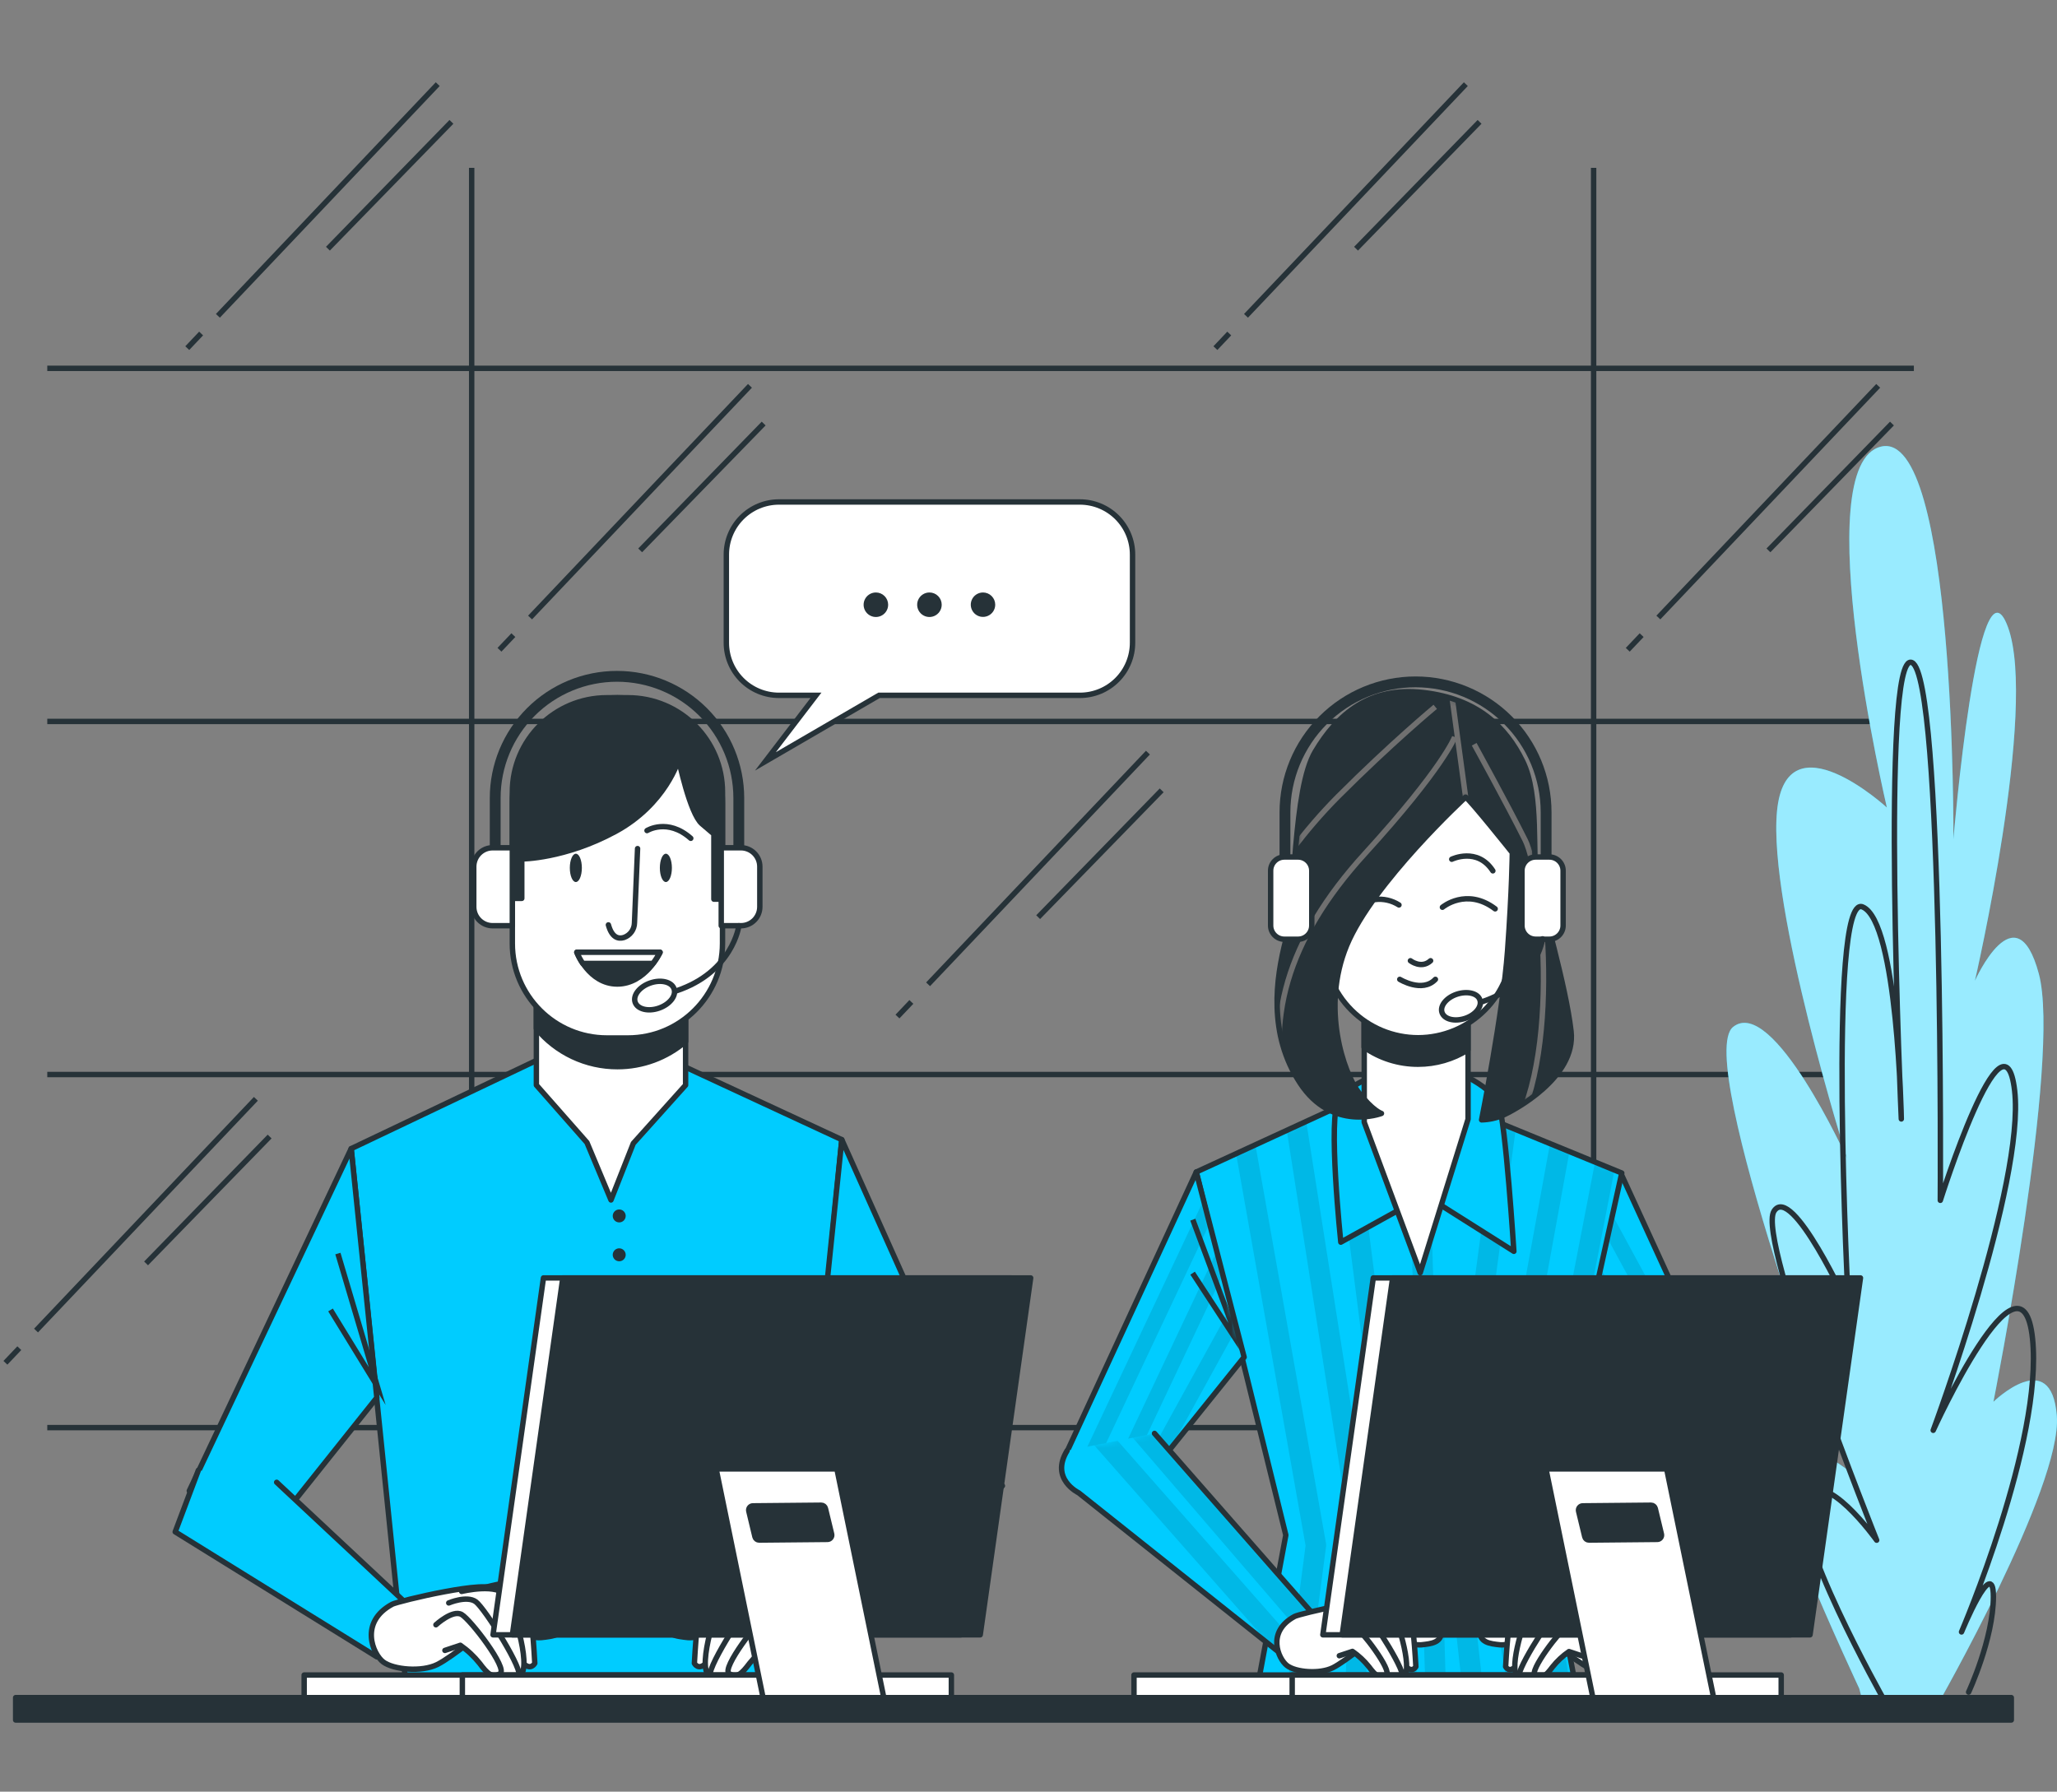
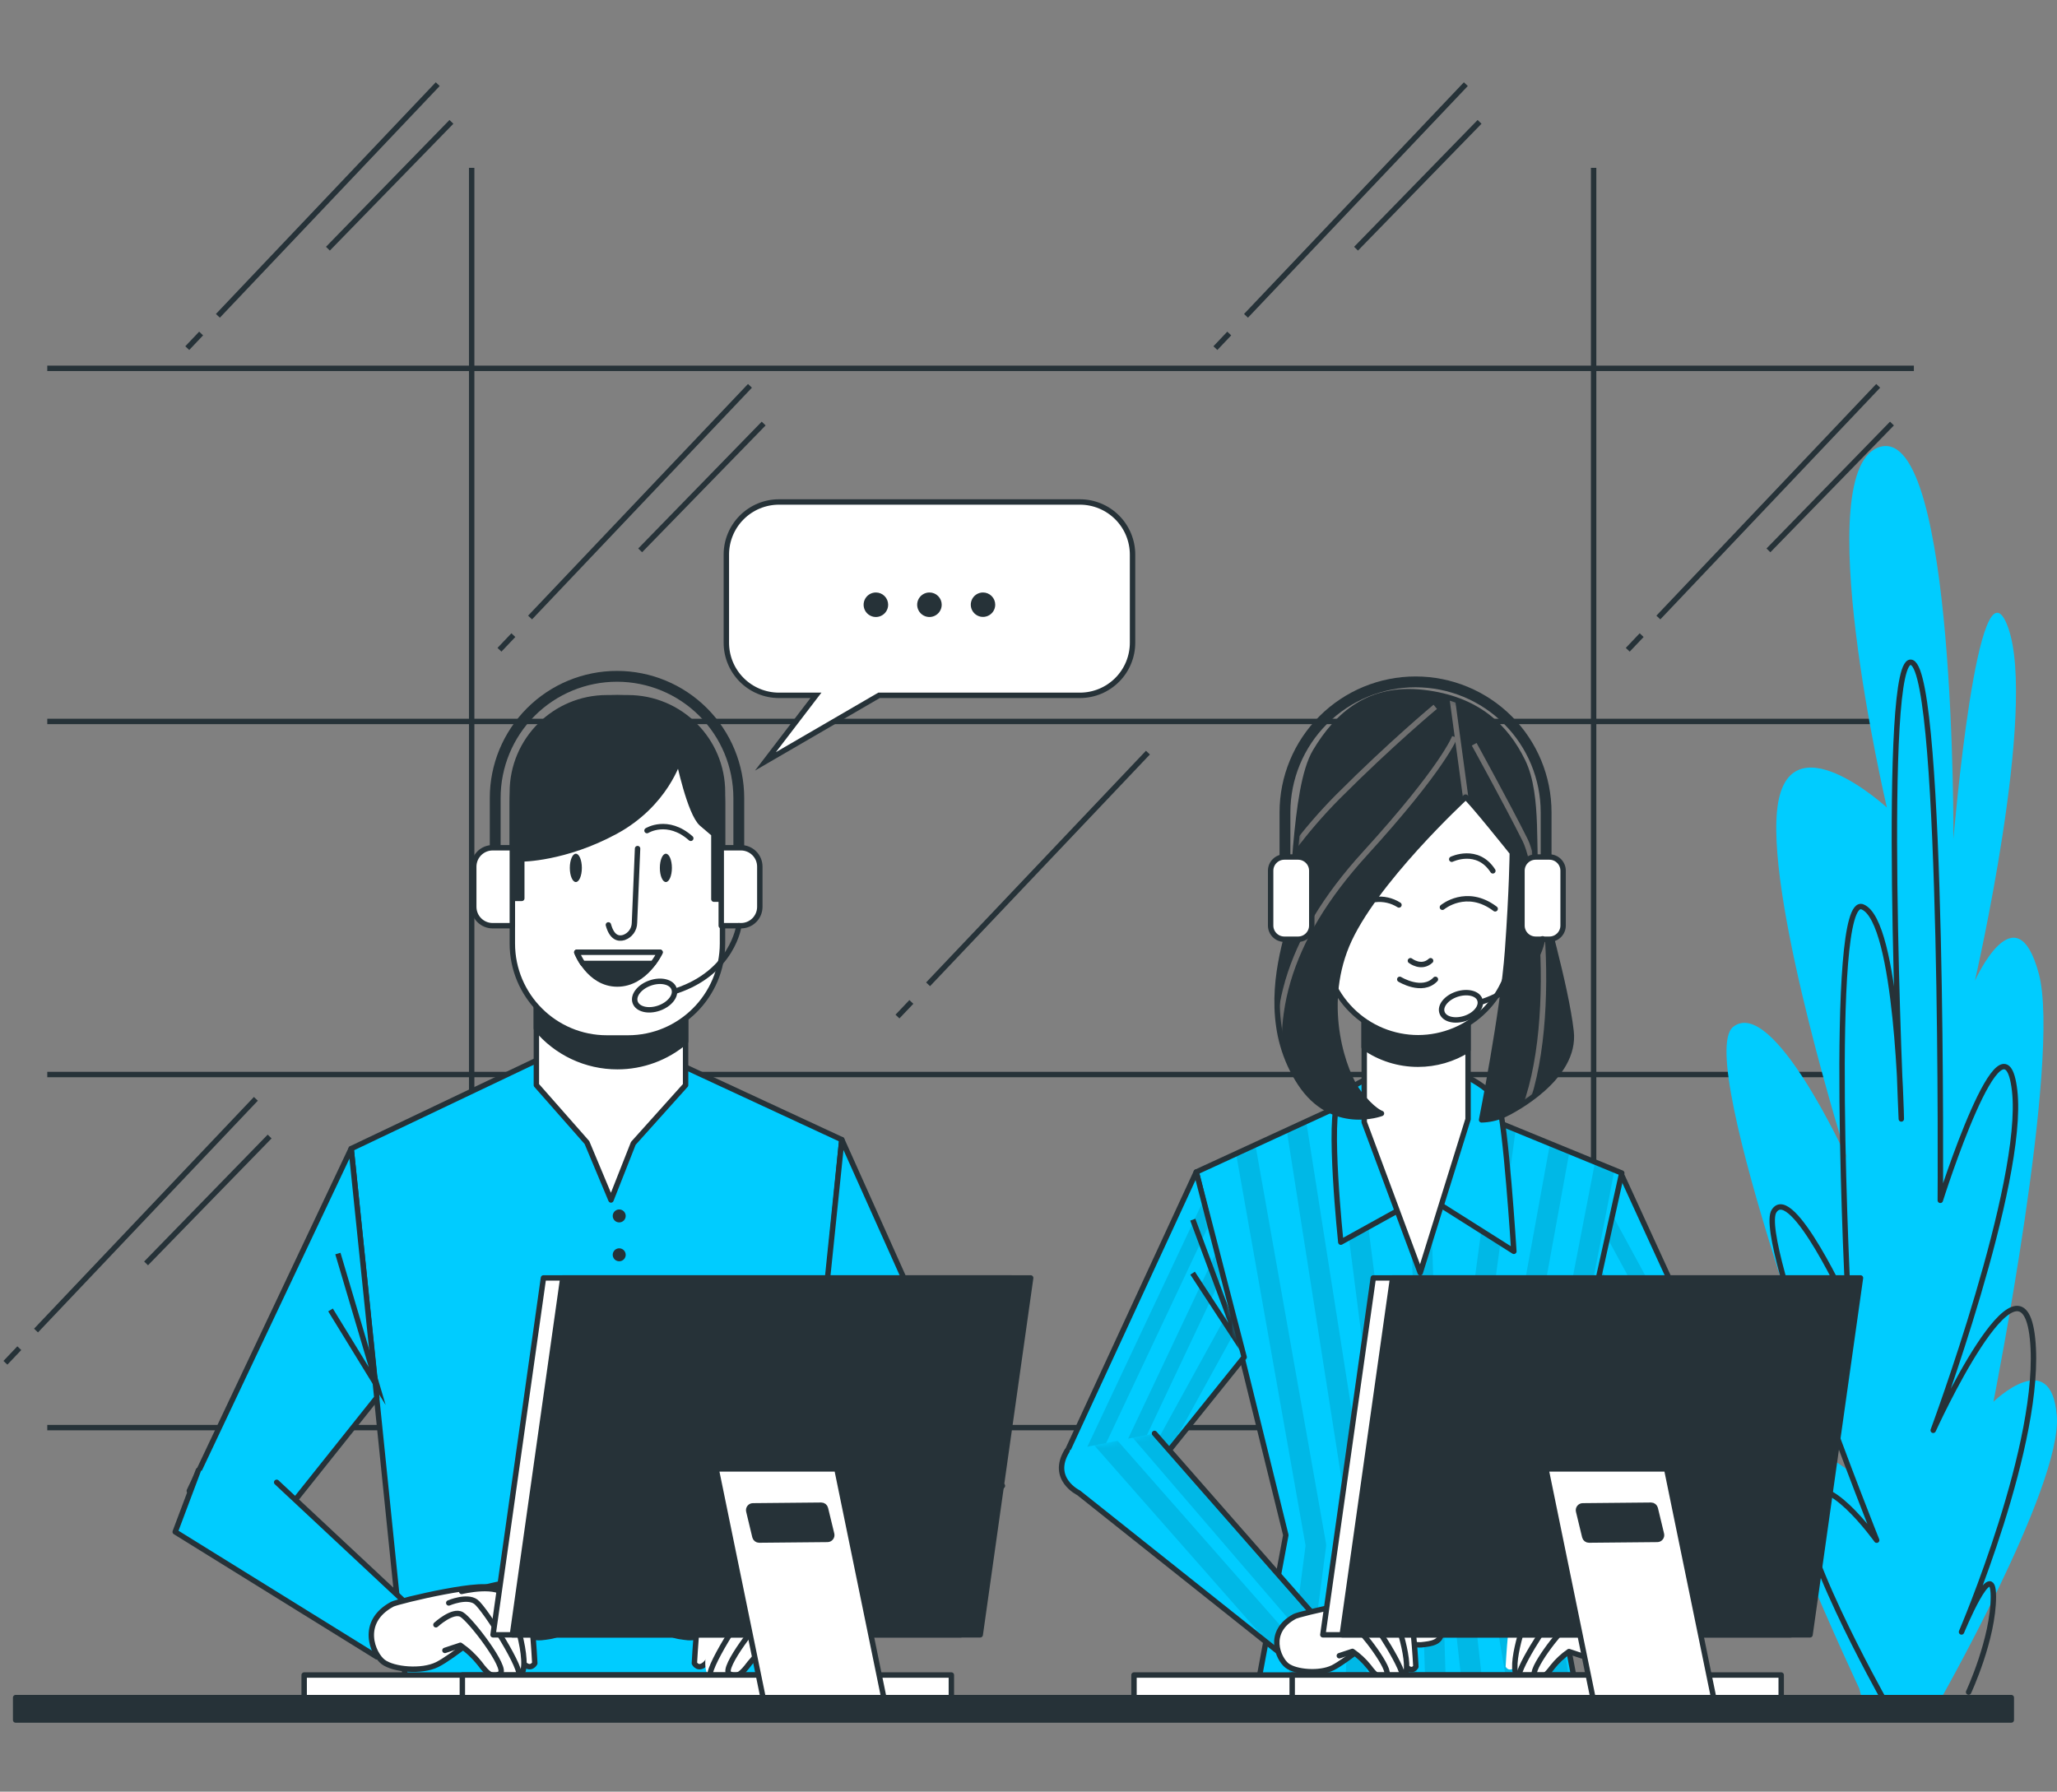
<svg xmlns="http://www.w3.org/2000/svg" width="380" height="331" viewBox="0 0 380 331" fill="none">
  <rect x="0" y="0" width="380" height="331" fill="#808080" stroke="none" />
  <path d="M8.734 263.739H353.558" stroke="#263238" stroke-miterlimit="10" />
  <path d="M8.734 198.509H353.558" stroke="#263238" stroke-miterlimit="10" />
  <path d="M8.734 133.279H353.558" stroke="#263238" stroke-miterlimit="10" />
  <path d="M8.734 68.048H353.558" stroke="#263238" stroke-miterlimit="10" />
  <path d="M87.135 31.009V263.894" stroke="#263238" stroke-miterlimit="10" />
  <path d="M294.398 31.009V263.894" stroke="#263238" stroke-miterlimit="10" />
  <path d="M94.836 117.337L92.269 120.038" stroke="#263238" stroke-miterlimit="10" />
  <path d="M138.543 71.28L97.922 114.08" stroke="#263238" stroke-miterlimit="10" />
  <path d="M141.077 78.246L118.26 101.676" stroke="#263238" stroke-miterlimit="10" />
  <path d="M303.27 117.337L300.703 120.038" stroke="#263238" stroke-miterlimit="10" />
  <path d="M346.97 71.28L306.357 114.08" stroke="#263238" stroke-miterlimit="10" />
  <path d="M349.511 78.246L326.693 101.676" stroke="#263238" stroke-miterlimit="10" />
  <path d="M3.567 249.062L1 251.763" stroke="#263238" stroke-miterlimit="10" />
  <path d="M47.269 202.997L6.656 245.806" stroke="#263238" stroke-miterlimit="10" />
  <path d="M49.81 209.963L26.984 233.402" stroke="#263238" stroke-miterlimit="10" />
  <path d="M37.154 61.612L34.596 64.313" stroke="#263238" stroke-miterlimit="10" />
  <path d="M80.864 15.546L40.252 58.346" stroke="#263238" stroke-miterlimit="10" />
  <path d="M83.395 22.513L60.578 45.943" stroke="#263238" stroke-miterlimit="10" />
  <path d="M227.085 61.612L224.527 64.313" stroke="#263238" stroke-miterlimit="10" />
  <path d="M270.792 15.546L230.18 58.346" stroke="#263238" stroke-miterlimit="10" />
  <path d="M273.327 22.513L250.51 45.943" stroke="#263238" stroke-miterlimit="10" />
  <path d="M168.36 185.097L165.793 187.798" stroke="#263238" stroke-miterlimit="10" />
  <path d="M212.062 139.04L171.449 181.84" stroke="#263238" stroke-miterlimit="10" />
-   <path d="M214.602 146.007L191.785 169.438" stroke="#263238" stroke-miterlimit="10" />
  <path d="M343.471 311.942C343.471 311.942 322.288 266.842 326.891 265.543C331.494 264.243 341.144 271.424 341.144 271.424C341.144 271.424 312.826 195.602 320.158 189.721C327.49 183.84 341.178 213.938 341.178 213.938C341.178 213.938 326.557 167.496 328.277 149.827C329.996 132.158 348.57 149.178 348.57 149.178C348.57 149.178 333.692 85.776 347.509 82.502C361.326 79.228 360.864 155.05 360.864 155.05C360.864 155.05 365.398 100.795 370.934 115.831C376.469 130.868 364.834 181.19 364.834 181.19C364.834 181.19 372.422 164.197 376.64 179.882C380.858 195.568 368.256 258.969 368.256 258.969C368.256 258.969 378.967 248.515 379.968 261.585C380.969 274.655 357.793 315.182 357.793 315.182L344.677 316.515L343.471 311.942Z" fill="#00CCFF" />
-   <path opacity="0.6" d="M343.471 311.942C343.471 311.942 322.288 266.842 326.891 265.543C331.494 264.243 341.144 271.424 341.144 271.424C341.144 271.424 312.826 195.602 320.158 189.721C327.49 183.84 341.178 213.938 341.178 213.938C341.178 213.938 326.557 167.496 328.277 149.827C329.996 132.158 348.57 149.178 348.57 149.178C348.57 149.178 333.692 85.776 347.509 82.502C361.326 79.228 360.864 155.05 360.864 155.05C360.864 155.05 365.398 100.795 370.934 115.831C376.469 130.868 364.834 181.19 364.834 181.19C364.834 181.19 372.422 164.197 376.64 179.882C380.858 195.568 368.256 258.969 368.256 258.969C368.256 258.969 378.967 248.515 379.968 261.585C380.969 274.655 357.793 315.182 357.793 315.182L344.677 316.515L343.471 311.942Z" fill="white" />
  <path d="M347.996 313.951C347.996 313.951 330.338 282.58 333.606 276.69C336.874 270.8 346.687 284.537 346.687 284.537C346.687 284.537 324.443 228.975 327.72 223.752C330.997 218.529 341.46 241.404 341.46 241.404C341.46 241.404 337.533 164.932 344.069 167.539C350.606 170.147 351.239 206.715 351.239 206.715C351.239 206.715 347.32 119.79 353.207 122.406C359.093 125.021 358.442 221.752 358.442 221.752C358.442 221.752 370.215 184.49 372.174 201.484C374.133 218.478 357.133 264.236 357.133 264.236C357.133 264.236 373.483 228.282 375.476 247.276C377.47 266.27 362.361 301.488 362.361 301.488C362.361 301.488 368.247 287.11 368.247 294.949C368.247 302.787 363.67 312.601 363.67 312.601" stroke="#263238" stroke-linecap="round" stroke-linejoin="round" />
  <path d="M299.41 216.708L323.237 268.664L308.248 272.887L290.572 250.901L299.41 216.708Z" fill="#00CCFF" />
  <mask id="mask0_39_5163" style="mask-type:luminance" maskUnits="userSpaceOnUse" x="290" y="216" width="34" height="57">
    <path d="M299.41 216.708L323.237 268.664L308.248 272.887L290.572 250.901L299.41 216.708Z" fill="white" />
  </mask>
  <g mask="url(#mask0_39_5163)">
    <g opacity="0.1">
      <path d="M295.109 233.343L294.1 237.267L313.888 271.297L316.729 270.502L295.109 233.343Z" fill="black" />
      <path d="M308.362 272.86L311.219 272.057L292.808 242.25L291.824 246.071L308.362 272.86Z" fill="black" />
      <path d="M297.555 223.88L296.512 227.932L319.235 269.792L322.041 268.997L297.555 223.88Z" fill="black" />
    </g>
  </g>
  <path d="M299.41 216.708L323.237 268.664L308.248 272.887L290.572 250.901L299.41 216.708Z" stroke="#263238" stroke-linecap="round" stroke-linejoin="round" />
  <path d="M252.022 202.236L220.992 216.52L237.538 283.597L232.268 311.814H291.138L285.311 281.152L299.599 216.708L267.063 203.364L252.022 202.236Z" fill="#00CCFF" />
  <mask id="mask1_39_5163" style="mask-type:luminance" maskUnits="userSpaceOnUse" x="220" y="202" width="80" height="110">
    <path d="M252.022 202.236L220.992 216.52L237.538 283.597L232.268 311.814H291.138L285.311 281.152L299.599 216.708L267.063 203.364L252.022 202.236Z" fill="white" />
  </mask>
  <g mask="url(#mask1_39_5163)">
    <g opacity="0.1">
      <path d="M252.306 311.814L253.496 285.093C253.508 284.968 253.508 284.842 253.496 284.717L241.304 207.177L237.711 208.827L249.688 285.118L248.499 311.814H252.306Z" fill="black" />
      <path d="M259.441 278.698C259.441 278.698 259.441 278.63 259.441 278.596L249.773 203.27L246.154 204.98L255.651 279.066L258.098 311.856H261.913L259.441 278.698Z" fill="black" />
      <path d="M241.544 311.814L244.966 285.734C244.996 285.541 244.996 285.345 244.966 285.153L231.919 211.511L228.352 213.152L241.185 285.529L237.762 311.814H241.544Z" fill="black" />
      <path d="M298.247 216.152L294.663 214.682L281.582 282.271C281.543 282.492 281.543 282.718 281.582 282.938L286.287 311.814H290.146L285.363 282.665L285.474 282.109L285.286 281.152L288.152 268.253L298.247 216.152Z" fill="black" />
      <path d="M263.959 209.912L260.16 210.023L263.317 311.813H267.116L263.959 209.912Z" fill="black" />
      <path d="M277.297 282.169L289.933 212.742L286.34 211.263L273.507 281.819C273.464 282.036 273.464 282.26 273.507 282.477L278.52 311.814H282.379L277.297 282.169Z" fill="black" />
      <path d="M270.392 279.81L280 208.664L276.364 207.177L266.594 279.536C266.573 279.69 266.573 279.845 266.594 279.998L270.136 311.814H273.96L270.392 279.81Z" fill="black" />
    </g>
  </g>
  <path d="M252.022 202.236L220.992 216.52L237.538 283.597L232.268 311.814H291.138L285.311 281.152L299.599 216.708L267.063 203.364L252.022 202.236Z" stroke="#263238" stroke-linecap="round" stroke-linejoin="round" />
  <path d="M220.993 216.52L196.551 269.407L212.156 272.698L229.831 250.712L220.993 216.52Z" fill="#00CCFF" />
  <mask id="mask2_39_5163" style="mask-type:luminance" maskUnits="userSpaceOnUse" x="196" y="216" width="34" height="57">
    <path d="M220.993 216.52L196.551 269.407L212.156 272.698L229.831 250.712L220.993 216.52Z" fill="white" />
  </mask>
  <g mask="url(#mask2_39_5163)">
    <g opacity="0.1">
      <path d="M227.418 241.378L210.393 272.331L212.155 272.698L216.227 267.629L228.453 245.404L227.418 241.378Z" fill="black" />
      <path d="M225.887 235.462L224.775 231.154L205.773 271.355L208.639 271.962L225.887 235.462Z" fill="black" />
      <path d="M199.57 270.039L202.436 270.646L223.457 226.051L222.336 221.726L199.57 270.039Z" fill="black" />
    </g>
    <path d="M220.351 225.325L228.974 248.447L220.316 235.206" stroke="#263238" stroke-miterlimit="10" />
  </g>
  <path d="M220.993 216.52L196.551 269.407L212.156 272.698L229.831 250.712L220.993 216.52Z" stroke="#263238" stroke-linecap="round" stroke-linejoin="round" />
  <path d="M213.276 264.809L244.118 299.95L238.129 306.711L199.262 275.784C199.262 275.784 193.932 273.22 197.132 268.006" fill="#00CCFF" />
  <mask id="mask3_39_5163" style="mask-type:luminance" maskUnits="userSpaceOnUse" x="196" y="264" width="49" height="43">
    <path d="M213.276 264.809L244.118 299.95L238.129 306.711L199.262 275.784C199.262 275.784 193.932 273.22 197.132 268.006" fill="white" />
  </mask>
  <g mask="url(#mask3_39_5163)">
    <g opacity="0.1">
      <path d="M240.883 302.395L243.775 299.924L228.221 281.836L213.275 264.809L209.254 265.604L240.883 302.395Z" fill="black" />
      <path d="M234.723 304.019L237.299 306.07L239.72 303.942L206.456 266.159L202.145 267.005L234.723 304.019Z" fill="black" />
    </g>
  </g>
  <path d="M213.276 264.809L244.118 299.95L238.129 306.711L199.262 275.784C199.262 275.784 193.932 273.22 197.132 268.006" stroke="#263238" stroke-linecap="round" stroke-linejoin="round" />
  <path d="M239.162 298.625C240.018 298.146 254.895 294.59 255.101 296.411C255.306 298.232 259.738 300.24 261.757 300.24C263.776 300.24 265.795 298.625 266.197 301.044C266.599 303.463 264.383 303.668 262.57 303.865C260.756 304.061 254.493 302.053 254.493 302.053C254.493 302.053 248.641 306.891 246.22 308.096C243.799 309.301 239.376 308.951 237.75 307.694C236.125 306.438 233.926 301.446 239.162 298.625Z" fill="white" stroke="#263238" stroke-linecap="round" stroke-linejoin="round" />
  <path d="M252.896 296.205C252.896 296.205 258.543 294.59 259.741 295.196C260.939 295.803 261.563 307.899 261.563 307.899C261.563 307.899 260.956 309.104 259.741 307.899C258.526 306.694 254.496 297.641 254.496 297.641" fill="white" />
  <path d="M252.896 296.205C252.896 296.205 258.543 294.59 259.741 295.196C260.939 295.803 261.563 307.899 261.563 307.899C261.563 307.899 260.956 309.104 259.741 307.899C258.526 306.694 254.496 297.641 254.496 297.641" stroke="#263238" stroke-linecap="round" stroke-linejoin="round" />
  <path d="M250.062 296.607C250.062 296.607 255.914 295.196 257.129 297.41C258.344 299.624 261.364 309.506 258.942 309.916C256.521 310.327 255.717 307.087 255.717 307.087L251.884 300.035L249.258 299.633" fill="white" />
  <path d="M250.062 296.607C250.062 296.607 255.914 295.196 257.129 297.41C258.344 299.624 261.364 309.506 258.942 309.916C256.521 310.327 255.717 307.087 255.717 307.087L251.884 300.035L249.258 299.633" stroke="#263238" stroke-linecap="round" stroke-linejoin="round" />
  <path d="M248.053 298.419C248.053 298.419 250.876 297.214 252.288 298.222C253.699 299.231 260.159 309.506 258.944 309.916C257.729 310.326 254.906 310.113 254.503 309.309C254.101 308.506 248.857 301.616 248.857 301.616" fill="white" />
  <path d="M248.053 298.419C248.053 298.419 250.876 297.214 252.288 298.222C253.699 299.231 260.159 309.506 258.944 309.916C257.729 310.326 254.906 310.113 254.503 309.309C254.101 308.506 248.857 301.616 248.857 301.616" stroke="#263238" stroke-linecap="round" stroke-linejoin="round" />
  <path d="M246.01 301.847C246.01 301.847 248.628 299.428 250.039 300.24C251.451 301.052 257.303 308.703 256.097 309.506C254.89 310.31 254.077 309.506 252.871 307.899C252.006 306.815 250.985 305.865 249.843 305.078L247.421 305.882" fill="white" />
  <path d="M246.01 301.847C246.01 301.847 248.628 299.428 250.039 300.24C251.451 301.052 257.303 308.703 256.097 309.506C254.89 310.31 254.077 309.506 252.871 307.899C252.006 306.815 250.985 305.865 249.843 305.078L247.421 305.882" stroke="#263238" stroke-linecap="round" stroke-linejoin="round" />
  <path d="M305.624 265.936L295.357 300.838L302.783 306.018L319.561 279.074C319.561 279.074 326.456 271.296 322.127 266.919" fill="#00CCFF" />
  <mask id="mask4_39_5163" style="mask-type:luminance" maskUnits="userSpaceOnUse" x="295" y="265" width="29" height="42">
    <path d="M305.624 265.936L295.357 300.838L302.783 306.018L319.561 279.074C319.561 279.074 326.456 271.296 322.127 266.919" fill="white" />
  </mask>
  <g mask="url(#mask4_39_5163)">
    <g opacity="0.1">
      <path d="M303.013 305.6L303.141 305.386L317.351 266.637L313.382 266.398L299.65 303.856L301.19 304.924L303.013 305.6Z" fill="black" />
      <path d="M295.371 300.864L298.596 303.12L311.857 266.415L311.489 266.286L307.939 266.073L295.371 300.864Z" fill="black" />
      <path d="M323.3 268.961C323.072 268.19 322.655 267.487 322.085 266.919L320.049 266.799L309.32 295.512L319.518 279.117L323.3 268.961Z" fill="black" />
    </g>
  </g>
  <path d="M305.624 265.936L295.357 300.838L302.783 306.018L319.561 279.074C319.561 279.074 326.456 271.296 322.127 266.919" stroke="#263238" stroke-linecap="round" stroke-linejoin="round" />
-   <path d="M300.524 298.625C299.669 298.146 284.782 294.59 284.586 296.411C284.389 298.232 279.94 300.24 277.929 300.24C275.919 300.24 273.891 298.625 273.489 301.044C273.087 303.463 275.303 303.668 277.117 303.865C278.93 304.061 285.193 302.053 285.193 302.053C285.193 302.053 291.045 306.891 293.466 308.096C295.887 309.301 300.31 308.951 301.936 307.694C303.561 306.438 305.769 301.446 300.524 298.625Z" fill="white" stroke="#263238" stroke-linecap="round" stroke-linejoin="round" />
  <path d="M286.801 296.205C286.801 296.205 281.154 294.59 279.956 295.196C278.759 295.803 278.143 307.899 278.143 307.899C278.143 307.899 278.75 309.104 279.956 307.899C281.163 306.694 285.209 297.641 285.209 297.641" fill="white" />
-   <path d="M286.801 296.205C286.801 296.205 281.154 294.59 279.956 295.196C278.759 295.803 278.143 307.899 278.143 307.899C278.143 307.899 278.75 309.104 279.956 307.899C281.163 306.694 285.209 297.641 285.209 297.641" stroke="#263238" stroke-linecap="round" stroke-linejoin="round" />
  <path d="M289.64 296.607C289.64 296.607 283.797 295.196 282.582 297.41C281.367 299.624 278.304 309.506 280.768 309.916C283.232 310.327 283.994 307.087 283.994 307.087L287.826 300.035L290.453 299.633" fill="white" />
  <path d="M289.64 296.607C289.64 296.607 283.797 295.196 282.582 297.41C281.367 299.624 278.304 309.506 280.768 309.916C283.232 310.327 283.994 307.087 283.994 307.087L287.826 300.035L290.453 299.633" stroke="#263238" stroke-linecap="round" stroke-linejoin="round" />
  <path d="M291.642 298.419C291.642 298.419 288.819 297.214 287.407 298.222C285.995 299.231 279.536 309.506 280.751 309.916C281.966 310.326 284.78 310.113 285.191 309.309C285.602 308.506 290.838 301.616 290.838 301.616" fill="white" />
  <path d="M291.642 298.419C291.642 298.419 288.819 297.214 287.407 298.222C285.995 299.231 279.536 309.506 280.751 309.916C281.966 310.326 284.78 310.113 285.191 309.309C285.602 308.506 290.838 301.616 290.838 301.616" stroke="#263238" stroke-linecap="round" stroke-linejoin="round" />
  <path d="M293.662 301.847C293.662 301.847 291.044 299.419 289.641 300.274C288.238 301.129 282.378 308.737 283.592 309.54C284.807 310.344 285.611 309.54 286.818 307.933C287.683 306.849 288.704 305.899 289.846 305.112L292.268 305.916" fill="white" />
  <path d="M293.662 301.847C293.662 301.847 291.044 299.419 289.641 300.274C288.238 301.129 282.378 308.737 283.592 309.54C284.807 310.344 285.611 309.54 286.818 307.933C287.683 306.849 288.704 305.899 289.846 305.112L292.268 305.916" stroke="#263238" stroke-linecap="round" stroke-linejoin="round" />
  <path d="M254.272 198.663C254.272 198.663 249.387 200.168 247.316 203.176C245.246 206.185 247.693 229.479 247.693 229.479L263.306 220.837L279.664 231.171C279.664 231.171 278.158 207.314 276.841 203.929C275.523 200.544 267.25 196.603 264.427 196.979C261.604 197.355 254.272 198.663 254.272 198.663Z" fill="#00CCFF" stroke="#263238" stroke-linecap="round" stroke-linejoin="round" />
  <path d="M252.021 185.704V207.314L262.365 235.121L271.203 206.75V185.516L252.021 185.704Z" fill="white" stroke="#263238" stroke-linecap="round" stroke-linejoin="round" />
  <path d="M251.996 193.466C254.916 195.513 258.397 196.608 261.963 196.603C265.223 196.606 268.417 195.687 271.177 193.953V185.516L251.996 185.73V193.466Z" fill="#263238" stroke="#263238" stroke-linecap="round" stroke-linejoin="round" />
  <path d="M261.989 191.714C257.368 191.714 252.937 189.88 249.669 186.617C246.401 183.353 244.564 178.926 244.562 174.31L241.49 149.828C241.49 144.387 243.654 139.169 247.504 135.321C251.355 131.474 256.577 129.313 262.023 129.312C267.469 129.313 272.691 131.474 276.542 135.321C280.393 139.169 282.556 144.387 282.556 149.828L279.373 174.275C279.378 176.561 278.932 178.825 278.061 180.938C277.189 183.052 275.91 184.973 274.296 186.592C272.681 188.211 270.764 189.497 268.652 190.376C266.541 191.254 264.276 191.709 261.989 191.714Z" fill="white" stroke="#263238" stroke-linecap="round" stroke-linejoin="round" />
  <path d="M266.465 167.608C266.465 167.608 270.905 163.889 276.209 167.898" stroke="#263238" stroke-linecap="round" stroke-linejoin="round" />
  <path d="M258.438 167.182C257.12 166.342 255.549 165.988 253.998 166.181" stroke="#263238" stroke-linecap="round" stroke-linejoin="round" />
  <path d="M268.186 158.735C268.186 158.735 272.917 156.444 275.783 160.88" stroke="#263238" stroke-linecap="round" stroke-linejoin="round" />
  <path d="M260.553 177.489C260.553 177.489 262.563 179.063 264.283 177.489" stroke="#263238" stroke-linecap="round" stroke-linejoin="round" />
  <path d="M258.584 180.926C258.584 180.926 262.742 183.492 265.172 180.926" stroke="#263238" stroke-linecap="round" stroke-linejoin="round" />
  <path d="M270.75 147.263C270.75 147.263 253.571 163.111 248.78 174.659C243.989 186.208 248.284 198.269 250.928 201.74C253.571 205.21 255.205 205.698 255.205 205.698C255.205 205.698 246.119 209.168 240.174 200.09C234.228 191.012 235.708 180.771 237.53 173.676C239.352 166.581 238.847 145.775 242.98 138.843C247.112 131.91 253.058 126.79 262.974 127.944C272.889 129.098 278.168 134.218 281.308 140.655C284.448 147.092 282.959 157.991 283.951 162.778C284.944 167.565 289.239 181.925 290.231 190.508C291.223 199.09 279.511 205.202 277.663 206.031C276.407 206.559 275.064 206.849 273.702 206.886C273.702 206.886 277.663 187.08 278.493 175.685C279.323 164.291 279.374 157.52 279.374 157.52C279.374 157.52 271.58 147.759 270.75 147.263Z" fill="#263238" />
  <mask id="mask5_39_5163" style="mask-type:luminance" maskUnits="userSpaceOnUse" x="235" y="127" width="56" height="80">
    <path d="M270.75 147.263C270.75 147.263 253.571 163.111 248.78 174.659C243.989 186.208 248.284 198.269 250.928 201.74C253.571 205.21 255.205 205.698 255.205 205.698C255.205 205.698 246.119 209.168 240.174 200.09C234.228 191.012 235.708 180.771 237.53 173.676C239.352 166.581 238.847 145.775 242.98 138.843C247.112 131.91 253.058 126.79 262.974 127.944C272.889 129.098 278.168 134.218 281.308 140.655C284.448 147.092 282.959 157.991 283.951 162.778C284.944 167.565 289.239 181.925 290.231 190.508C291.223 199.09 279.511 205.202 277.663 206.031C276.407 206.559 275.064 206.849 273.702 206.886C273.702 206.886 277.663 187.08 278.493 175.685C279.323 164.291 279.374 157.52 279.374 157.52C279.374 157.52 271.58 147.759 270.75 147.263Z" fill="white" />
  </mask>
  <g mask="url(#mask5_39_5163)">
    <path d="M268.74 136.15C268.74 136.15 266.712 141.732 252.125 157.726C237.538 173.719 233.577 188.978 238.009 203.885" stroke="#707070" stroke-miterlimit="10" />
    <path d="M265.139 130.578C265.139 130.578 257.114 137.22 247.172 147.169C241.062 153.329 235.844 160.312 231.67 167.916" stroke="#707070" stroke-miterlimit="10" />
    <path d="M272.334 137.493C272.334 137.493 278.425 148.554 281.745 155.196C285.064 161.838 288.949 199.167 277.322 212.468" stroke="#707070" stroke-miterlimit="10" />
    <path d="M268.186 128.363L270.752 147.263" stroke="#707070" stroke-miterlimit="10" />
  </g>
  <path d="M270.75 147.263C270.75 147.263 253.571 163.111 248.78 174.659C243.989 186.208 248.284 198.269 250.928 201.74C253.571 205.21 255.205 205.698 255.205 205.698C255.205 205.698 246.119 209.168 240.174 200.09C234.228 191.012 235.708 180.771 237.53 173.676C239.352 166.581 238.847 145.775 242.98 138.843C247.112 131.91 253.058 126.79 262.974 127.944C272.889 129.098 278.168 134.218 281.308 140.655C284.448 147.092 282.959 157.991 283.951 162.778C284.944 167.565 289.239 181.925 290.231 190.508C291.223 199.09 279.511 205.202 277.663 206.031C276.407 206.559 275.064 206.849 273.702 206.886C273.702 206.886 277.663 187.08 278.493 175.685C279.323 164.291 279.374 157.52 279.374 157.52C279.374 157.52 271.58 147.759 270.75 147.263Z" stroke="#263238" stroke-linecap="round" stroke-linejoin="round" />
  <path d="M239.797 158.324H237.265C235.866 158.324 234.732 159.457 234.732 160.854V170.984C234.732 172.381 235.866 173.514 237.265 173.514H239.797C241.196 173.514 242.33 172.381 242.33 170.984V160.854C242.33 159.457 241.196 158.324 239.797 158.324Z" fill="white" stroke="#263238" stroke-linecap="round" stroke-linejoin="round" />
  <path d="M286.227 158.324H283.694C282.296 158.324 281.162 159.457 281.162 160.854V170.984C281.162 172.381 282.296 173.514 283.694 173.514H286.227C287.625 173.514 288.759 172.381 288.759 170.984V160.854C288.759 159.457 287.625 158.324 286.227 158.324Z" fill="white" stroke="#263238" stroke-linecap="round" stroke-linejoin="round" />
  <path d="M285.621 158.325V150.067C285.621 143.676 283.08 137.547 278.557 133.028C274.034 128.509 267.899 125.97 261.503 125.97C255.106 125.97 248.971 128.509 244.446 133.028C239.922 137.546 237.379 143.676 237.377 150.067V158.325" stroke="#263238" stroke-width="2" stroke-linejoin="round" />
  <path d="M284.962 173.438C284.962 173.438 283.892 181.704 273.771 185.071" stroke="#263238" stroke-linecap="round" stroke-linejoin="round" />
  <path d="M273.387 184.713C273.814 185.952 272.608 187.491 270.683 188.132C268.758 188.773 266.867 188.337 266.405 187.098C265.943 185.858 267.184 184.32 269.1 183.679C271.017 183.038 272.984 183.473 273.387 184.713Z" stroke="#263238" stroke-linecap="round" stroke-linejoin="round" />
  <path d="M100.226 195.372L64.875 212.203L75.073 312.019H145.544L155.511 210.545L122.29 195.132L100.226 195.372Z" fill="#00CCFF" stroke="#263238" stroke-linecap="round" stroke-linejoin="round" />
  <path d="M114.391 225.829C115.053 225.829 115.589 225.293 115.589 224.632C115.589 223.971 115.053 223.435 114.391 223.435C113.73 223.435 113.193 223.971 113.193 224.632C113.193 225.293 113.73 225.829 114.391 225.829Z" fill="#263238" />
  <path d="M115.589 231.812C115.589 232.049 115.519 232.281 115.387 232.477C115.255 232.674 115.068 232.828 114.849 232.918C114.631 233.009 114.39 233.032 114.157 232.986C113.925 232.94 113.712 232.826 113.544 232.659C113.377 232.491 113.263 232.278 113.216 232.046C113.17 231.814 113.194 231.573 113.285 231.354C113.375 231.136 113.529 230.949 113.726 230.817C113.923 230.686 114.154 230.616 114.391 230.616C114.709 230.616 115.013 230.742 115.238 230.966C115.463 231.191 115.589 231.495 115.589 231.812Z" fill="#263238" />
  <path d="M126.653 200.466L116.994 211.228L112.871 221.683L108.43 211.075L99.088 200.466V181.626H126.653V200.466Z" fill="white" stroke="#263238" stroke-linecap="round" stroke-linejoin="round" />
  <path d="M99.088 190.004C100.906 192.212 103.192 193.99 105.781 195.21C108.37 196.429 111.198 197.06 114.06 197.056C118.679 197.061 123.148 195.412 126.653 192.406V181.626H99.088V190.004Z" fill="#263238" stroke="#263238" stroke-linecap="round" stroke-linejoin="round" />
  <path d="M116.001 128.902H112.117C102.468 128.902 94.647 136.717 94.647 146.358V174.301C94.647 183.942 102.468 191.756 112.117 191.756H116.001C125.649 191.756 133.471 183.942 133.471 174.301V146.358C133.471 136.717 125.649 128.902 116.001 128.902Z" fill="white" stroke="#263238" stroke-linecap="round" stroke-linejoin="round" />
  <path d="M117.782 156.769L117.209 170.505C117.198 171.101 117.004 171.678 116.654 172.16C116.303 172.641 115.813 173.004 115.25 173.198C114.215 173.514 113.034 173.198 112.393 170.864" stroke="#263238" stroke-linecap="round" stroke-linejoin="round" />
  <path d="M106.557 175.925H121.956C121.956 175.925 119.261 181.789 114.034 181.789C108.807 181.789 106.557 175.925 106.557 175.925Z" fill="#263238" stroke="#263238" stroke-linecap="round" stroke-linejoin="round" />
  <path d="M107.652 177.985H120.622C121.115 177.341 121.544 176.651 121.905 175.925H106.557C106.849 176.648 107.216 177.338 107.652 177.985Z" fill="white" stroke="#263238" stroke-linecap="round" stroke-linejoin="round" />
  <path d="M106.378 162.949C106.992 162.949 107.49 161.778 107.49 160.333C107.49 158.888 106.992 157.717 106.378 157.717C105.764 157.717 105.266 158.888 105.266 160.333C105.266 161.778 105.764 162.949 106.378 162.949Z" fill="#263238" />
  <path d="M123.011 162.949C123.625 162.949 124.123 161.778 124.123 160.333C124.123 158.888 123.625 157.717 123.011 157.717C122.396 157.717 121.898 158.888 121.898 160.333C121.898 161.778 122.396 162.949 123.011 162.949Z" fill="#263238" />
  <path d="M119.525 153.443C119.525 153.443 123.324 151.067 127.61 154.871" stroke="#263238" stroke-linecap="round" stroke-linejoin="round" />
  <path d="M114.059 128.902C108.91 128.902 103.973 130.946 100.332 134.583C96.692 138.221 94.647 143.154 94.647 148.298V165.967H94.809H96.392V158.684C96.392 158.684 104.314 158.684 113.665 153.623C123.016 148.563 125.377 140.306 125.377 140.306C125.377 140.306 127.439 150.281 129.655 152.179L131.879 154.076V166.112H133.462V148.298C133.462 143.155 131.418 138.223 127.78 134.586C124.141 130.949 119.206 128.905 114.059 128.902Z" fill="#263238" stroke="#263238" stroke-linecap="round" stroke-linejoin="round" />
  <path d="M91.01 156.615H94.646V171.018H91.01C90.084 171.018 89.197 170.651 88.542 169.997C87.887 169.343 87.519 168.456 87.519 167.531V160.085C87.524 159.163 87.894 158.281 88.548 157.63C89.202 156.98 90.087 156.615 91.01 156.615Z" fill="white" stroke="#263238" stroke-linecap="round" stroke-linejoin="round" />
  <path d="M136.875 171.018H133.239V156.615H136.875C137.333 156.615 137.787 156.705 138.21 156.88C138.634 157.055 139.019 157.312 139.343 157.636C139.667 157.96 139.924 158.344 140.1 158.767C140.275 159.191 140.365 159.644 140.365 160.102V167.548C140.361 168.47 139.991 169.352 139.337 170.003C138.683 170.653 137.797 171.018 136.875 171.018Z" fill="white" stroke="#263238" stroke-linecap="round" stroke-linejoin="round" />
  <path d="M91.481 156.615V147.425C91.481 141.463 93.851 135.745 98.071 131.529C102.29 127.312 108.014 124.944 113.981 124.944C119.948 124.946 125.67 127.315 129.889 131.531C134.108 135.747 136.479 141.464 136.482 147.425V156.615" stroke="#263238" stroke-width="2" stroke-linejoin="round" />
  <path d="M136.498 171.018C136.498 171.018 135.386 179.566 124.932 183.054" stroke="#263238" stroke-linecap="round" stroke-linejoin="round" />
  <path d="M124.523 182.678C124.967 183.96 123.718 185.55 121.733 186.242C119.749 186.934 117.781 186.447 117.336 185.165C116.891 183.883 118.14 182.293 120.125 181.6C122.11 180.908 124.103 181.395 124.523 182.678Z" stroke="#263238" stroke-linecap="round" stroke-linejoin="round" />
  <path d="M64.874 212.203L34.973 275.416L47.309 286.169L69.613 258.2L64.874 212.203Z" fill="#00CCFF" stroke="#263238" stroke-linecap="round" stroke-linejoin="round" />
  <path d="M62.421 231.582L69.684 256.063L61.06 242.002" stroke="#263238" stroke-miterlimit="10" />
  <path d="M155.512 210.545L183.984 274.083L166.429 281.674L150.764 256.542L155.512 210.545Z" fill="#00CCFF" stroke="#263238" stroke-linecap="round" stroke-linejoin="round" />
  <path d="M51.11 273.843L76.733 297.786L69.615 306.087L32.365 282.998L36.643 271.621" fill="#00CCFF" />
  <path d="M51.11 273.843L76.733 297.786L69.615 306.087L32.365 282.998L36.643 271.621" stroke="#263238" stroke-linecap="round" stroke-linejoin="round" />
  <path d="M72.465 296.367C73.509 295.803 90.97 291.623 91.21 293.76C91.45 295.897 96.668 298.265 99.038 298.265C101.408 298.265 103.786 296.367 104.257 299.214C104.727 302.06 102.127 302.291 99.979 302.53C97.832 302.77 90.491 300.393 90.491 300.393C90.491 300.393 83.647 306.086 80.764 307.514C77.881 308.941 72.696 308.454 70.797 307.035C68.897 305.616 66.297 299.684 72.465 296.367Z" fill="white" stroke="#263238" stroke-linecap="round" stroke-linejoin="round" />
  <path d="M88.59 293.521C88.59 293.521 95.237 291.623 96.657 292.341C98.078 293.059 98.796 307.274 98.796 307.274C98.796 307.274 98.078 308.693 96.657 307.274C95.237 305.856 90.498 295.145 90.498 295.145" fill="white" />
  <path d="M88.59 293.521C88.59 293.521 95.237 291.623 96.657 292.341C98.078 293.059 98.796 307.274 98.796 307.274C98.796 307.274 98.078 308.693 96.657 307.274C95.237 305.856 90.498 295.145 90.498 295.145" stroke="#263238" stroke-linecap="round" stroke-linejoin="round" />
  <path d="M85.278 294C85.278 294 92.122 292.341 93.576 294.949C95.031 297.556 98.564 309.173 95.715 309.643C92.866 310.113 91.917 306.326 91.917 306.326L87.408 298.026L84.328 297.556" fill="white" />
  <path d="M85.278 294C85.278 294 92.122 292.341 93.576 294.949C95.031 297.556 98.564 309.173 95.715 309.643C92.866 310.113 91.917 306.326 91.917 306.326L87.408 298.026L84.328 297.556" stroke="#263238" stroke-linecap="round" stroke-linejoin="round" />
  <path d="M82.9 296.128C82.9 296.128 86.228 294.709 87.888 295.898C89.548 297.086 97.145 309.173 95.716 309.677C94.288 310.181 90.968 309.916 90.498 308.968C90.027 308.019 83.85 299.958 83.85 299.958" fill="white" />
  <path d="M82.9 296.128C82.9 296.128 86.228 294.709 87.888 295.898C89.548 297.086 97.145 309.173 95.716 309.677C94.288 310.181 90.968 309.916 90.498 308.968C90.027 308.019 83.85 299.958 83.85 299.958" stroke="#263238" stroke-linecap="round" stroke-linejoin="round" />
  <path d="M80.531 300.163C80.531 300.163 83.62 297.317 85.279 298.265C86.939 299.214 93.835 308.224 92.397 309.173C90.96 310.122 90.019 309.173 88.599 307.275C87.582 305.998 86.383 304.878 85.04 303.95L82.191 304.899" fill="white" />
  <path d="M80.531 300.163C80.531 300.163 83.62 297.317 85.279 298.265C86.939 299.214 93.835 308.224 92.397 309.173C90.96 310.122 90.019 309.173 88.599 307.275C87.582 305.998 86.383 304.878 85.04 303.95L82.191 304.899" stroke="#263238" stroke-linecap="round" stroke-linejoin="round" />
  <path d="M162.123 267.792L147.1 299.471L156.767 304.574L185.18 274.493L177.026 265.475" fill="#00CCFF" />
  <path d="M162.123 267.792L147.1 299.471L156.767 304.574L185.18 274.493L177.026 265.475" stroke="#263238" stroke-linecap="round" stroke-linejoin="round" />
  <path d="M154.619 296.367C153.576 295.803 136.106 291.623 135.875 293.76C135.644 295.897 130.416 298.265 128.038 298.265C125.659 298.265 123.298 296.367 122.819 299.214C122.34 302.06 124.958 302.291 127.097 302.53C129.236 302.77 136.585 300.393 136.585 300.393C136.585 300.393 143.429 306.086 146.312 307.514C149.195 308.941 154.38 308.454 156.279 307.035C158.178 305.616 160.788 299.684 154.619 296.367Z" fill="white" stroke="#263238" stroke-linecap="round" stroke-linejoin="round" />
  <path d="M138.484 293.521C138.484 293.521 131.836 291.623 130.416 292.341C128.996 293.059 128.277 307.274 128.277 307.274C128.277 307.274 128.987 308.693 130.416 307.274C131.845 305.856 136.585 295.145 136.585 295.145" fill="white" />
  <path d="M138.484 293.521C138.484 293.521 131.836 291.623 130.416 292.341C128.996 293.059 128.277 307.274 128.277 307.274C128.277 307.274 128.987 308.693 130.416 307.274C131.845 305.856 136.585 295.145 136.585 295.145" stroke="#263238" stroke-linecap="round" stroke-linejoin="round" />
  <path d="M141.806 294C141.806 294 134.962 292.341 133.499 294.949C132.036 297.556 128.52 309.173 131.368 309.677C134.217 310.181 135.159 306.36 135.159 306.36L139.667 298.06L142.756 297.59" fill="white" />
-   <path d="M141.806 294C141.806 294 134.962 292.341 133.499 294.949C132.036 297.556 128.52 309.173 131.368 309.677C134.217 310.181 135.159 306.36 135.159 306.36L139.667 298.06L142.756 297.59" stroke="#263238" stroke-linecap="round" stroke-linejoin="round" />
  <path d="M144.2 296.128C144.2 296.128 140.88 294.709 139.221 295.898C137.561 297.086 129.938 309.173 131.367 309.677C132.796 310.181 136.106 309.916 136.586 308.968C137.065 308.019 143.225 299.958 143.225 299.958" fill="white" />
  <path d="M144.2 296.128C144.2 296.128 140.88 294.709 139.221 295.898C137.561 297.086 129.938 309.173 131.367 309.677C132.796 310.181 136.106 309.916 136.586 308.968C137.065 308.019 143.225 299.958 143.225 299.958" stroke="#263238" stroke-linecap="round" stroke-linejoin="round" />
  <path d="M146.552 300.163C146.552 300.163 143.464 297.317 141.804 298.265C140.144 299.214 133.249 308.224 134.686 309.173C136.123 310.122 137.056 309.173 138.485 307.275C139.501 305.998 140.7 304.878 142.044 303.95L144.892 304.899" fill="white" />
  <path d="M146.552 300.163C146.552 300.163 143.464 297.317 141.804 298.265C140.144 299.214 133.249 308.224 134.686 309.173C136.123 310.122 137.056 309.173 138.485 307.275C139.501 305.998 140.7 304.878 142.044 303.95L144.892 304.899" stroke="#263238" stroke-linecap="round" stroke-linejoin="round" />
  <path d="M199.519 92.735H143.909C141.331 92.735 138.858 93.758 137.034 95.579C135.21 97.4 134.184 99.87 134.182 102.446V118.687C134.175 119.967 134.421 121.235 134.906 122.419C135.391 123.603 136.105 124.679 137.007 125.587C137.909 126.495 138.981 127.216 140.163 127.708C141.345 128.201 142.612 128.456 143.892 128.458H150.736L141.403 140.656L162.389 128.458H199.519C200.797 128.454 202.061 128.2 203.24 127.708C204.419 127.217 205.489 126.498 206.39 125.593C207.291 124.688 208.005 123.615 208.49 122.434C208.976 121.254 209.224 119.989 209.221 118.713V102.472C209.225 99.895 208.206 97.423 206.387 95.597C204.568 93.772 202.097 92.742 199.519 92.735Z" fill="white" stroke="#263238" stroke-miterlimit="10" />
  <path d="M164.073 111.711C164.075 112.16 163.944 112.598 163.695 112.972C163.447 113.346 163.094 113.637 162.68 113.81C162.266 113.983 161.81 114.029 161.369 113.943C160.929 113.856 160.524 113.641 160.206 113.325C159.888 113.008 159.671 112.605 159.583 112.165C159.495 111.725 159.539 111.269 159.711 110.855C159.882 110.441 160.173 110.086 160.546 109.837C160.919 109.588 161.357 109.455 161.806 109.455C162.406 109.455 162.981 109.692 163.406 110.115C163.831 110.538 164.071 111.112 164.073 111.711Z" fill="#263238" />
  <path d="M173.966 111.711C173.968 112.16 173.836 112.599 173.587 112.973C173.339 113.347 172.985 113.638 172.57 113.811C172.156 113.984 171.699 114.029 171.259 113.942C170.818 113.855 170.413 113.639 170.096 113.322C169.778 113.004 169.562 112.6 169.475 112.16C169.388 111.719 169.433 111.263 169.606 110.849C169.779 110.435 170.07 110.081 170.445 109.833C170.819 109.585 171.258 109.453 171.707 109.455C172.306 109.455 172.881 109.692 173.304 110.116C173.728 110.539 173.966 111.113 173.966 111.711Z" fill="#263238" />
  <path d="M183.853 111.711C183.853 112.158 183.721 112.594 183.473 112.965C183.224 113.336 182.872 113.625 182.459 113.796C182.046 113.967 181.592 114.012 181.154 113.925C180.716 113.838 180.313 113.623 179.997 113.307C179.682 112.991 179.466 112.589 179.379 112.152C179.292 111.714 179.337 111.26 179.508 110.848C179.679 110.435 179.968 110.083 180.34 109.835C180.711 109.587 181.148 109.455 181.595 109.455C182.194 109.455 182.768 109.692 183.192 110.116C183.615 110.539 183.853 111.113 183.853 111.711Z" fill="#263238" />
  <path d="M313.128 309.446H209.488V313.626H313.128V309.446Z" fill="white" stroke="#263238" stroke-linecap="round" stroke-linejoin="round" />
  <path d="M329.049 309.446H238.713V313.626H329.049V309.446Z" fill="white" stroke="#263238" stroke-linecap="round" stroke-linejoin="round" />
  <path d="M330.801 302.017H244.375L253.692 236.086H340.118L330.801 302.017Z" fill="white" stroke="#263238" stroke-linecap="round" stroke-linejoin="round" />
  <path d="M334.377 302.017H247.951L257.268 236.086H343.694L334.377 302.017Z" fill="#263238" stroke="#263238" stroke-linecap="round" stroke-linejoin="round" />
  <path d="M307.891 271.372L316.566 313.617H294.262L285.596 271.372H307.891ZM292.765 283.912C292.807 284.084 292.906 284.236 293.046 284.345C293.186 284.453 293.358 284.512 293.535 284.51L306.171 284.391C306.29 284.389 306.406 284.361 306.512 284.308C306.618 284.255 306.711 284.179 306.783 284.085C306.855 283.991 306.906 283.883 306.93 283.767C306.955 283.651 306.953 283.531 306.924 283.416L305.786 278.681C305.744 278.508 305.646 278.355 305.506 278.245C305.367 278.135 305.194 278.074 305.016 278.074L292.38 278.193C292.262 278.195 292.145 278.224 292.039 278.277C291.933 278.33 291.84 278.406 291.767 278.499C291.694 278.593 291.642 278.701 291.617 278.817C291.591 278.932 291.592 279.052 291.619 279.168L292.765 283.912Z" fill="white" stroke="#263238" stroke-linecap="round" stroke-linejoin="round" />
  <path d="M159.829 309.446H56.19V313.626H159.829V309.446Z" fill="white" stroke="#263238" stroke-linecap="round" stroke-linejoin="round" />
  <path d="M175.75 309.446H85.414V313.626H175.75V309.446Z" fill="white" stroke="#263238" stroke-linecap="round" stroke-linejoin="round" />
  <path d="M177.506 302.017H91.08L100.397 236.086H186.823L177.506 302.017Z" fill="white" stroke="#263238" stroke-linecap="round" stroke-linejoin="round" />
  <path d="M181.083 302.017H94.656L103.973 236.086H190.399L181.083 302.017Z" fill="#263238" stroke="#263238" stroke-linecap="round" stroke-linejoin="round" />
  <path d="M154.603 271.372L163.269 313.617H140.965L132.299 271.372H154.603ZM139.468 283.912C139.512 284.083 139.611 284.235 139.751 284.343C139.89 284.451 140.062 284.51 140.238 284.51L152.874 284.391C152.993 284.389 153.11 284.36 153.216 284.307C153.322 284.255 153.415 284.179 153.488 284.085C153.561 283.992 153.612 283.883 153.638 283.767C153.663 283.652 153.663 283.532 153.636 283.416L152.489 278.681C152.449 278.507 152.351 278.353 152.211 278.243C152.071 278.133 151.898 278.073 151.72 278.074L139.083 278.193C138.965 278.195 138.848 278.224 138.742 278.276C138.637 278.329 138.544 278.406 138.472 278.499C138.399 278.593 138.349 278.702 138.324 278.817C138.3 278.933 138.302 279.053 138.33 279.168L139.468 283.912Z" fill="white" stroke="#263238" stroke-linecap="round" stroke-linejoin="round" />
  <path d="M371.558 313.618H2.891V317.755H371.558V313.618Z" fill="#263238" stroke="#263238" stroke-linecap="round" stroke-linejoin="round" />
</svg>